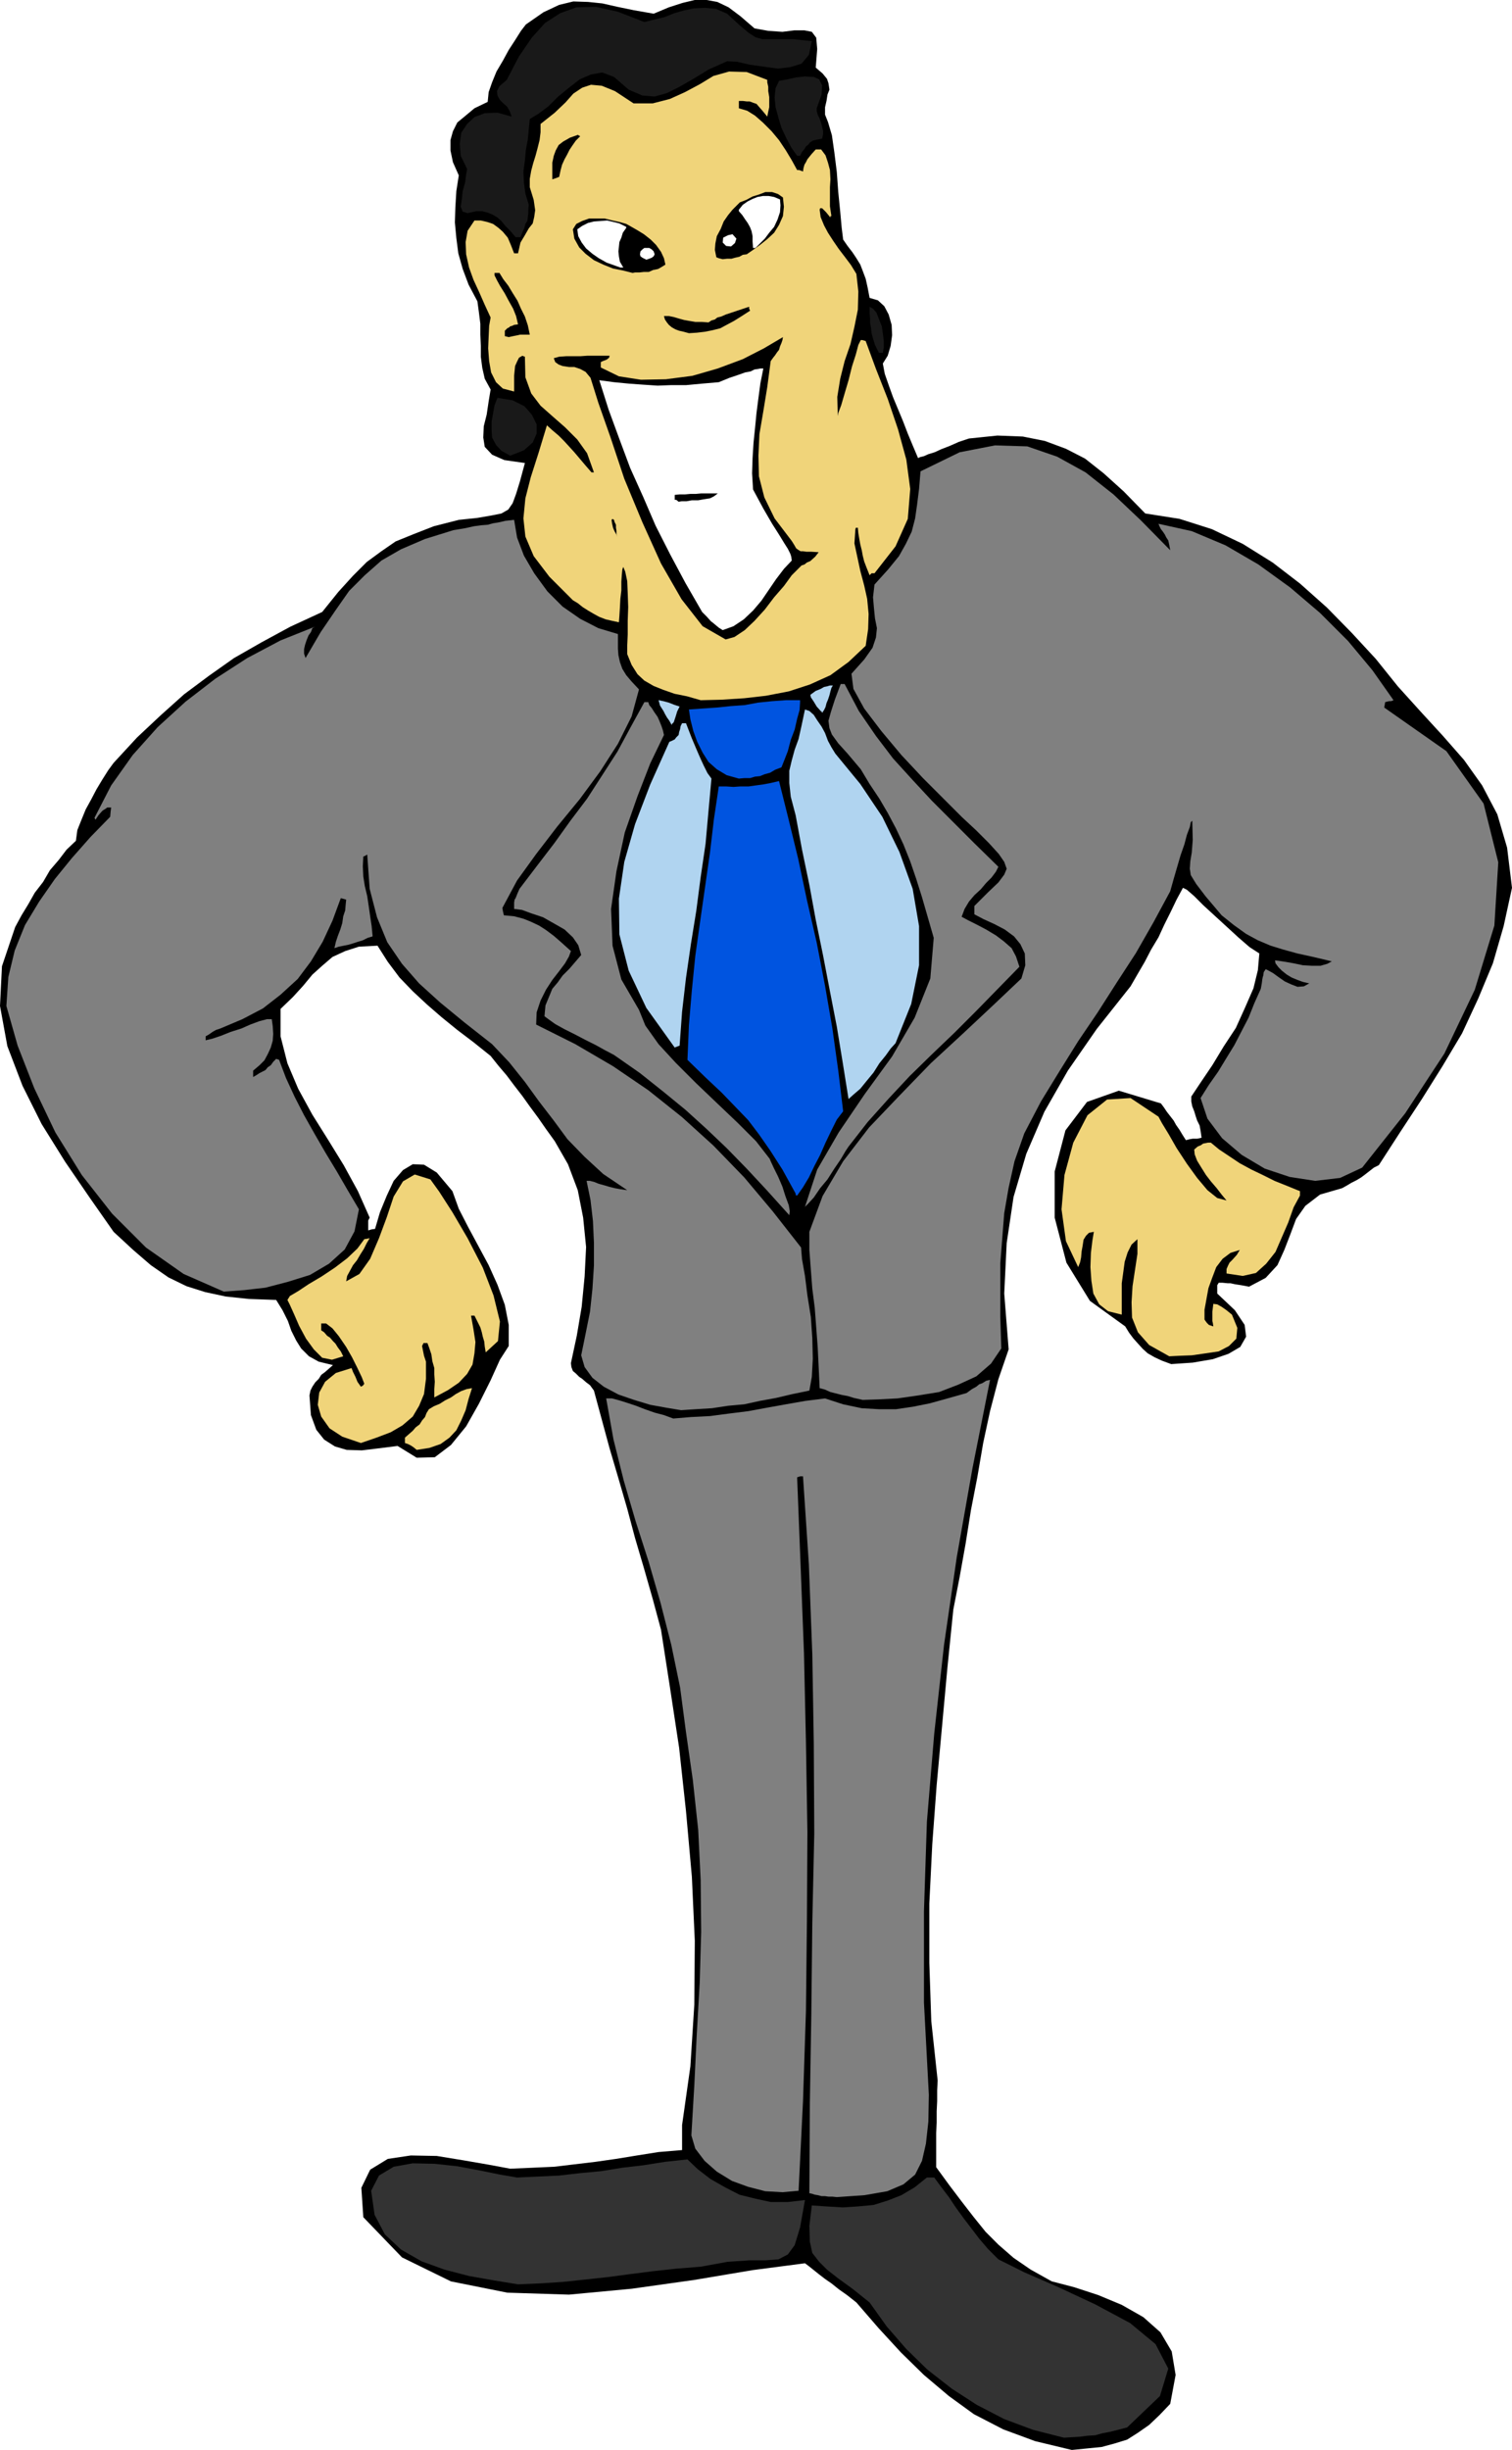
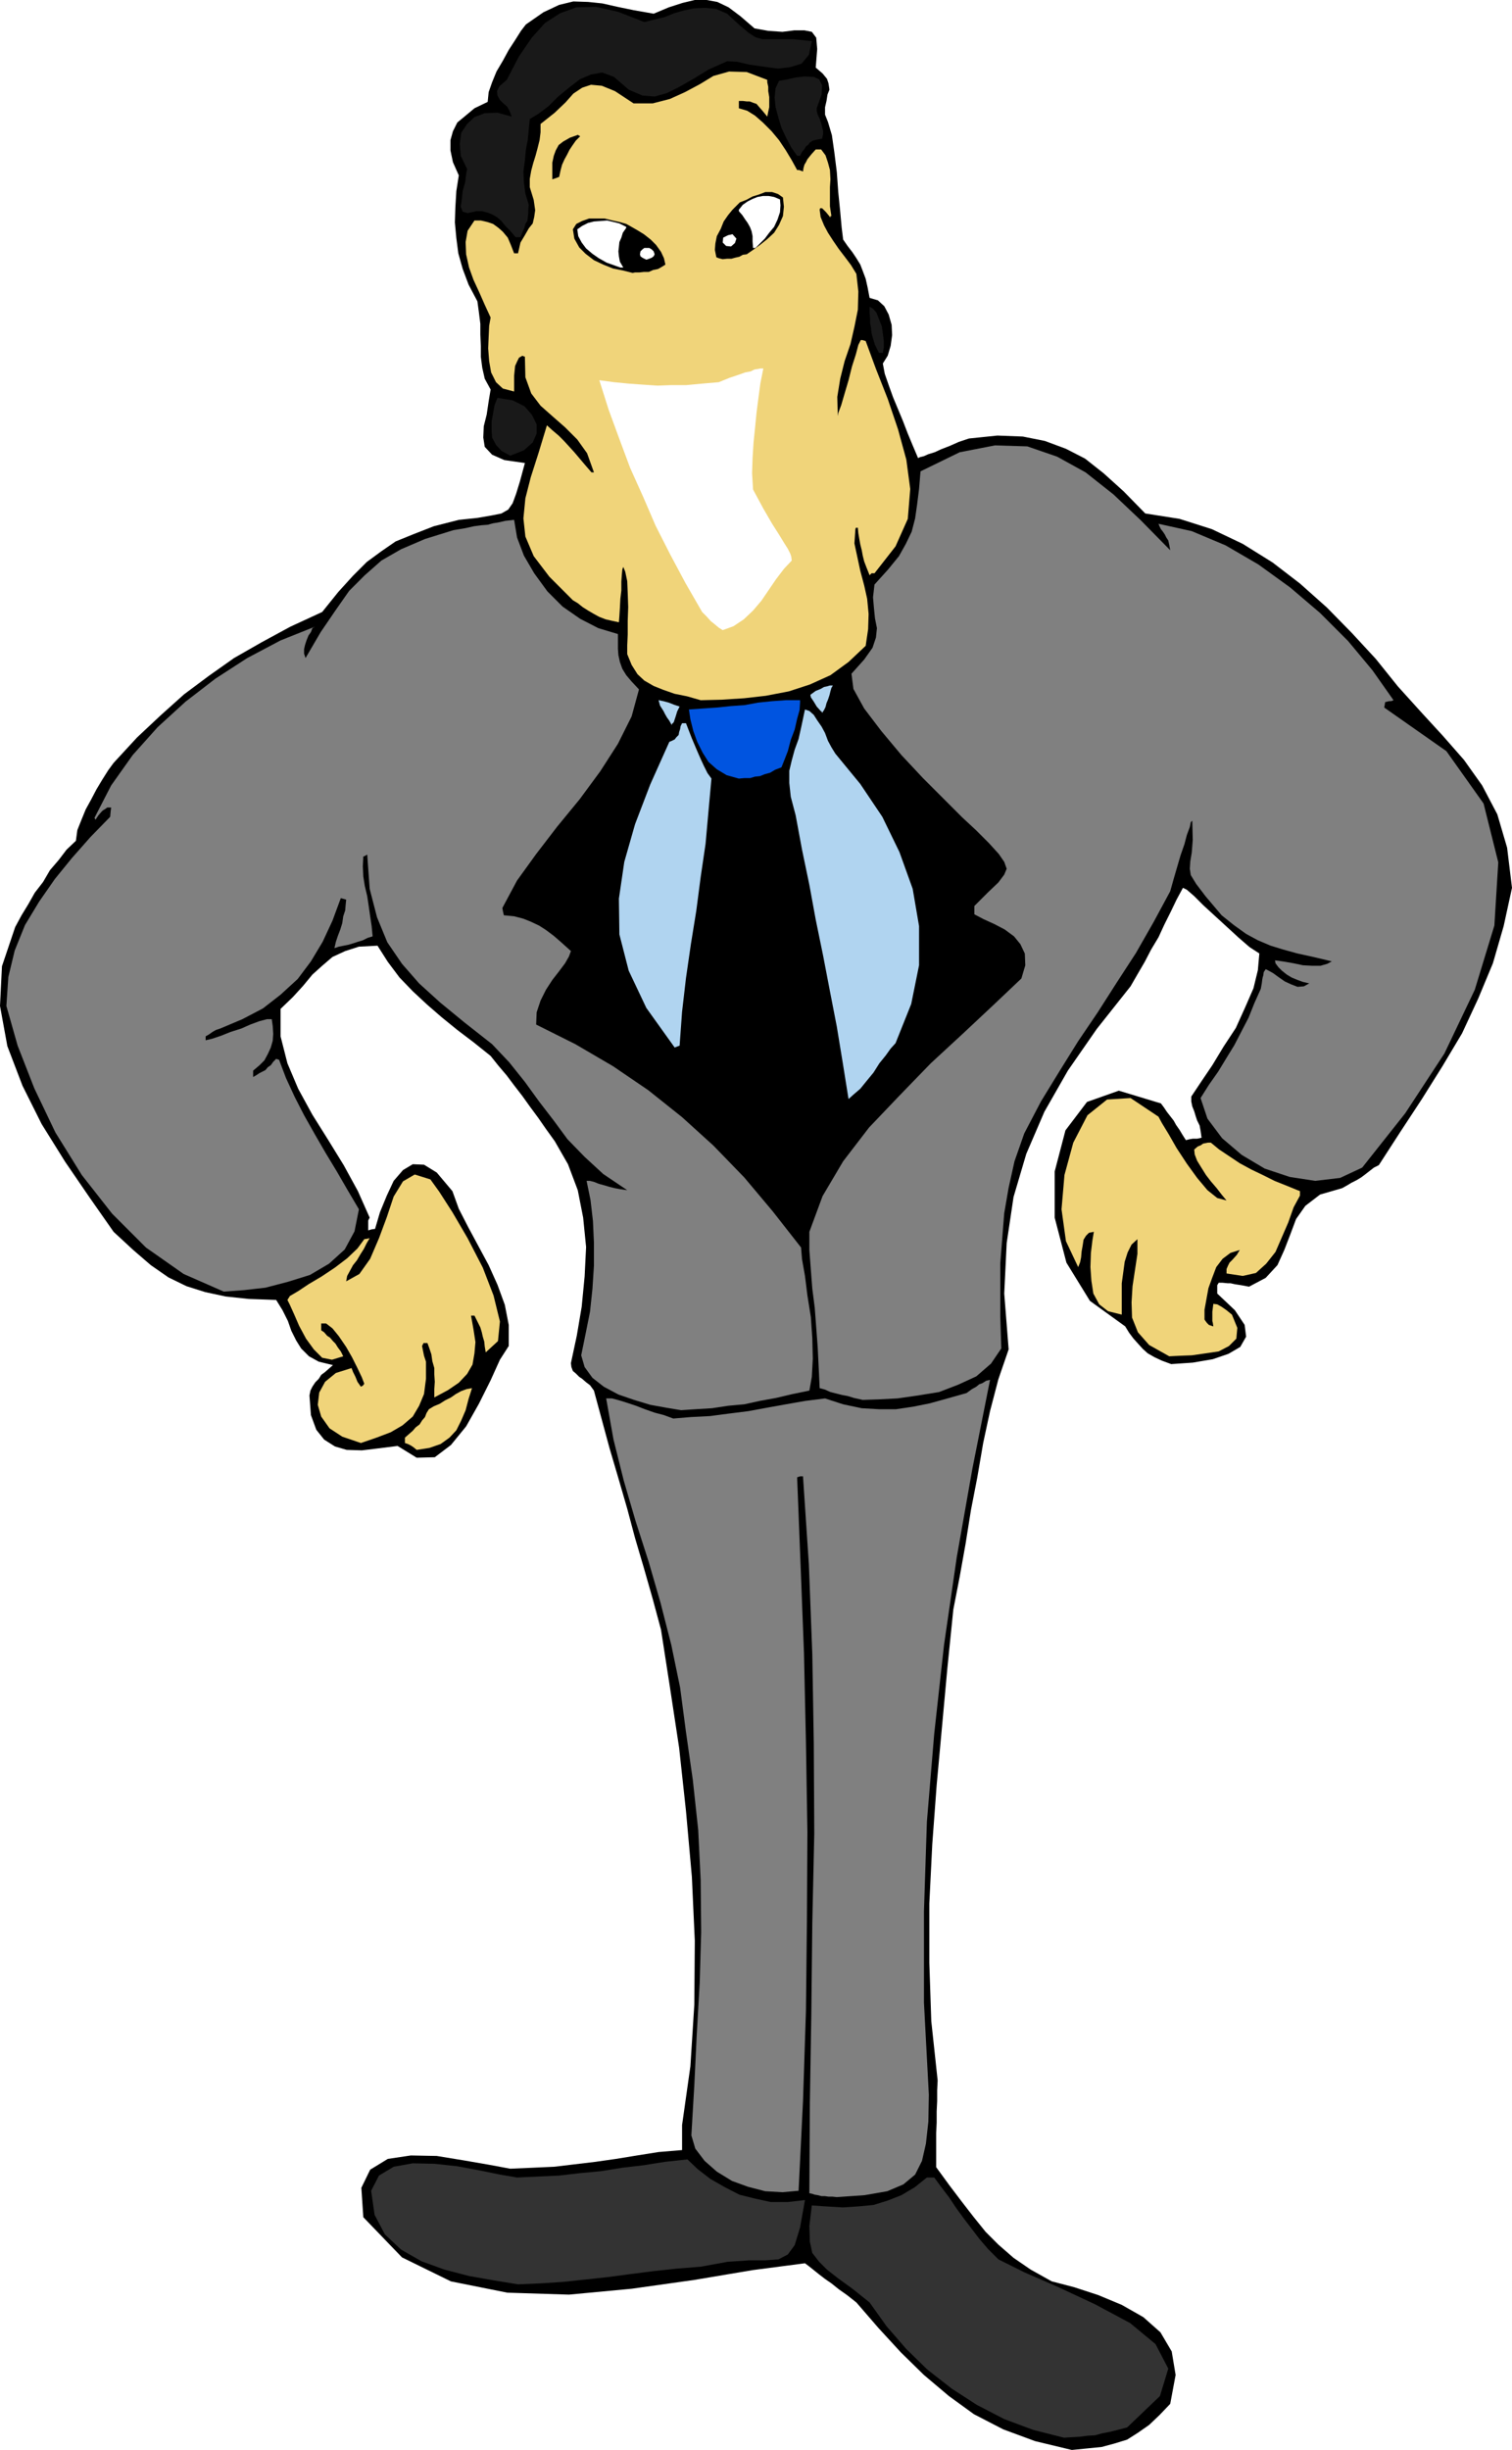
<svg xmlns="http://www.w3.org/2000/svg" height="480" viewBox="0 0 222.336 360" width="296.448">
  <path style="fill:#000" d="m344.078 600.945-5.4-1.296-4.68-1.728-4.32-2.232-3.672-2.664-3.672-3.096-3.384-3.312-3.312-3.6-3.24-3.744-1.368-1.08-1.224-.864-1.08-.864-.936-.648-.936-.72-.72-.576-.72-.576-.576-.432-7.704 1.008-8.568 1.44-9.216 1.296-9.216.864-9.072-.288-8.28-1.656-7.2-3.528-5.688-5.904-.288-4.32 1.296-2.664 2.592-1.584 3.384-.504 3.816.072 3.96.648 3.744.648 3.096.576 3.312-.144 3.168-.144 3.024-.36 3.024-.36 3.024-.432 3.096-.504 3.168-.504 3.456-.288v-3.672l1.224-8.64.576-9.072.072-9.36-.432-9.432-.864-9.648-1.008-9.288-1.368-9-1.296-8.352-1.224-4.536-1.296-4.536-1.296-4.392-1.152-4.32-1.296-4.464-1.296-4.392-1.152-4.248-1.152-4.248-.576-.792-.576-.432-.576-.504-.432-.288-.504-.504-.432-.36-.216-.576-.072-.576.864-4.032.72-4.248.432-4.464.216-4.32-.432-4.32-.792-4.032-1.44-3.816-1.944-3.384-1.296-1.8-1.152-1.656-1.224-1.656-1.08-1.512-1.224-1.584-1.08-1.44-1.224-1.44-1.152-1.44-2.52-2.016-2.376-1.8-2.304-1.872-2.16-1.872-2.088-1.944-1.944-2.016-1.728-2.304-1.512-2.376-2.736.144-2.016.648-1.872.864-1.512 1.296-1.44 1.296-1.368 1.656-1.512 1.656-1.8 1.728v4.032l1.008 3.96 1.584 3.744 2.088 3.816 2.304 3.672 2.304 3.744 2.088 3.816 1.728 3.888-.216.432v1.44l.504-.144.504-.072.72-2.448 1.008-2.448 1.008-2.16 1.368-1.584 1.44-.864 1.656.072 1.872 1.152 2.304 2.736.936 2.592 1.368 2.664 1.512 2.808 1.512 2.808 1.296 2.88 1.08 2.952.576 2.952v3.096l-1.296 2.016-1.368 3.024-1.728 3.456-1.872 3.312-2.232 2.736-2.376 1.8-2.664.072-2.808-1.728-2.88.36-2.376.288-2.232-.072-1.728-.504-1.584-1.008-1.152-1.44-.792-2.16-.216-2.88.144-.72.288-.576.432-.648.504-.504.36-.576.576-.432.576-.504.576-.504-2.088-.504-1.44-.792-1.152-1.152-.72-1.152-.72-1.44-.504-1.44-.792-1.584-.936-1.512-4.032-.144-3.384-.36-3.024-.648-2.736-.864-2.664-1.296-2.592-1.8-2.592-2.232-2.88-2.664-3.528-5.04-3.6-5.256-3.456-5.544-2.808-5.616-2.232-5.832-1.08-5.904.288-5.832 1.944-5.76.936-1.728 1.008-1.656.936-1.656 1.224-1.584 1.008-1.728 1.296-1.512 1.152-1.512 1.368-1.296.216-1.584.576-1.44.648-1.584.792-1.44.792-1.512.864-1.44.864-1.368.792-1.08 3.456-3.744 3.456-3.24 3.456-3.096 3.672-2.736 3.672-2.592 4.032-2.304 4.248-2.304 4.68-2.16 2.376-2.952 2.16-2.376 2.016-2.016 2.16-1.584 2.088-1.44 2.664-1.08 2.952-1.152 3.672-.936 2.736-.288 2.088-.36 1.44-.288 1.008-.576.648-.936.504-1.368.576-1.872.72-2.664-3.024-.432-1.8-.792-1.08-1.152-.216-1.368.072-1.656.432-1.728.288-1.944.288-1.728-.864-1.584-.36-1.584-.216-1.656v-1.584l-.072-1.656v-1.584l-.216-1.728-.216-1.584-1.296-2.448-.864-2.304-.648-2.304-.288-2.232-.216-2.304.072-2.232.144-2.376.36-2.304-.864-1.944-.36-1.728v-1.512l.36-1.296.648-1.296 1.224-1.008 1.296-1.08 1.944-.936.144-1.44.504-1.44.648-1.584.936-1.584.864-1.584.936-1.44.864-1.368.72-.936 2.592-1.8 2.304-1.08 2.088-.504 2.16.072 2.088.216 2.232.504 2.448.504 2.88.504 2.232-.936 2.016-.648 1.8-.432h1.728l1.584.288 1.656.792 1.728 1.296 2.088 1.8 2.016.36 2.088.144 1.728-.216h1.512l1.08.216.648.864.144 1.656-.216 2.736 1.008.864.648.792.216.648.144.936-.288.72-.144.936-.216.936v1.08l.432 1.08.576 1.944.36 2.52.36 2.88.216 2.952.288 2.88.216 2.376.216 1.728.648.936.72.936.576.864.576.936.36.936.432 1.152.288 1.296.288 1.512 1.224.36.936.864.648 1.224.432 1.512.072 1.512-.216 1.584-.432 1.44-.72 1.152.288 1.512.576 1.656.648 1.8.72 1.728.72 1.728.72 1.872.72 1.728.792 1.872.288-.144.576-.144.648-.288.936-.288.936-.432 1.296-.504 1.296-.576 1.512-.504 4.176-.432 3.744.144 3.24.648 3.096 1.152 2.808 1.44 2.736 2.16 2.952 2.664 3.168 3.24 5.04.792 4.752 1.512 4.536 2.16 4.392 2.736 4.032 3.096 3.96 3.528 3.672 3.744 3.528 3.816 3.24 4.032 3.384 3.744 3.24 3.528 3.096 3.528 2.664 3.744 2.232 4.248 1.44 4.896.72 5.904-1.224 5.616-1.584 5.472-2.16 5.184-2.376 5.112-2.88 4.824-3.024 4.824-3.168 4.824-3.168 4.896-.72.36-.648.504-.648.504-.576.432-.72.432-.72.36-.72.432-.648.36-3.24.936-2.16 1.656-1.368 1.944-.864 2.304-.864 2.232-1.008 2.232-1.728 1.872-2.448 1.296-1.152-.216-.936-.144-.648-.144h-.432l-.72-.072h-.576l-.216.36v1.224l2.592 2.448 1.44 2.16.216 1.728-.864 1.512-1.728 1.008-2.304.792-2.952.504-3.168.216-1.368-.504-1.08-.504-1.008-.576-.72-.648-.72-.792-.648-.72-.648-.864-.576-.936-5.184-3.744-3.456-5.616-1.728-6.624v-6.768l1.584-6.048 3.168-4.176 4.68-1.656 6.192 1.872.432.576.432.648.504.648.504.648.36.648.504.72.432.72.504.792.576-.144.432-.072h.648l.36-.072.288-.072-.144-1.008-.144-.792-.36-.72-.216-.648-.216-.72-.288-.72-.144-.72v-.72l1.44-2.16 1.656-2.448 1.656-2.736 1.8-2.736 1.368-3.024 1.224-2.808.648-2.664.216-2.448-1.44-.936-1.584-1.368-1.728-1.584-1.728-1.584-1.728-1.584-1.368-1.368-1.08-.936-.576-.288-.936 1.728-.864 1.8-.936 1.872-.864 1.872-1.08 1.8-.936 1.8-1.008 1.728-1.08 1.872-4.968 6.264-4.248 6.12-3.456 6.048-2.664 6.192-1.872 6.336-1.008 6.768-.36 7.416.648 8.208-1.512 4.392-1.224 4.68-1.008 4.68-.864 5.04-.936 4.824-.792 4.968-.864 4.824-.936 4.824-.864 8.496-.792 8.64-.792 8.64-.648 8.712-.432 8.712v8.712l.288 8.568.936 8.712-.072 1.44v1.584l-.072 1.512v1.656l-.072 1.584v4.968l1.944 2.664 1.8 2.376 1.728 2.232 1.8 2.232 1.872 1.872 2.232 1.944 2.52 1.728 3.096 1.728 3.312.864 3.528 1.152 3.456 1.44 3.168 1.8 2.52 2.232 1.656 2.808.576 3.456-.792 4.248-1.584 1.656-1.512 1.44-1.656 1.152-1.584 1.008-1.872.576-1.872.504-2.16.216z" transform="translate(-186.47 -240.945)" />
  <path style="fill:#333" d="m342.926 599.145-4.536-1.152-4.248-1.584-4.032-2.088-3.672-2.376-3.6-2.808-3.096-3.024-2.88-3.312-2.52-3.528-2.52-2.016-2.088-1.512-1.656-1.296-1.152-1.152-1.008-1.296-.36-1.656-.072-2.304.36-3.024 2.16.144 2.376.144 2.232-.144 2.304-.216 2.088-.648 2.016-.792 1.944-1.152 1.8-1.44h1.08l1.008 1.368 1.152 1.512 1.008 1.512 1.152 1.584 1.152 1.512 1.152 1.512 1.296 1.512 1.512 1.512 3.744 1.872 5.112 2.232 5.4 2.52 5.112 2.736 3.744 3.096 1.872 3.6-1.224 4.032-4.824 4.608-1.368.36-1.152.288-1.152.216-1.008.288-1.152.072-1.08.144-1.224.072zm-80.28-22.536-3.528-.576-3.672-.648-3.6-.936-3.384-1.224-3.024-1.728-2.376-2.232-1.512-2.88-.504-3.528 1.152-2.232 2.16-1.296 2.808-.504 3.24.072 3.312.36 3.456.648 2.808.576 2.52.432 3.096-.144 3.096-.144 3.096-.36 3.096-.288 3.096-.504 3.096-.36 3.168-.504 3.312-.36 1.512 1.44 1.872 1.44 2.016 1.152 2.232 1.152 2.304.576 2.304.504h2.52l2.52-.288-.72 4.032-.792 2.592-1.008 1.368-1.368.72-1.944.144h-2.376l-3.168.216-3.96.72-3.6.288-3.312.36-3.384.432-3.24.432-3.312.36-3.384.36-3.312.216z" transform="translate(-186.47 -240.945)" />
  <path style="fill:gray" d="m309.518 563.793-.648-.072h-.576l-.504-.072h-.504l-.576-.144-.432-.072-.432-.144-.36-.072.072-13.248.216-13.176.144-13.32.288-13.104-.072-13.248-.216-13.104-.504-13.176-.864-12.96h-.432l-.432.144.504 12.816.504 13.032.288 13.104.216 13.176-.072 13.104-.144 13.176-.432 13.248-.648 13.176-2.376.216-2.52-.144-2.52-.648-2.376-.864-2.232-1.368-1.8-1.584-1.368-1.8-.576-1.944.432-7.344.36-7.488.432-7.56.216-7.488-.072-7.632-.36-7.344-.792-7.344-1.008-7.056-.864-6.552-1.296-6.264-1.584-6.192-1.728-5.976-1.944-6.048-1.728-5.904-1.512-6.048-1.08-6.048h.864l1.08.288 1.152.36 1.296.432 1.296.504 1.44.504 1.368.36 1.368.504 2.592-.216 2.808-.144 2.736-.36 2.88-.36 2.736-.504 2.808-.504 2.88-.504 2.88-.36 2.664.864 2.736.576 2.52.144h2.52l2.448-.36 2.52-.504 2.592-.72 2.808-.792.792-.576.648-.36.432-.36.432-.144.576-.36.576-.144-2.592 13.032-2.304 13.032-1.872 12.888-1.44 13.032-1.08 12.96-.432 13.176v13.392l.72 13.536-.072 3.96-.36 3.24-.576 2.52-1.008 2.016-1.728 1.44-2.376 1.008-3.312.576z" transform="translate(-186.47 -240.945)" />
  <path style="fill:#f0d47a" d="m247.742 453.993-.432-.36-.432-.288-.432-.216-.432-.144v-.792l.576-.504.576-.504.432-.504.576-.432.36-.576.432-.504.216-.576.36-.576.72-.432.864-.36.792-.504.864-.432.72-.504.792-.432.792-.288.792-.144-.504 1.584-.432 1.656-.648 1.512-.72 1.44-1.008 1.08-1.296.936-1.656.576zm-8.208-1.008-2.736-.936-1.872-1.224-1.224-1.728-.504-1.728.216-1.8.864-1.584 1.584-1.296 2.304-.72.216.576.36.72.288.72.504.72.288-.144.216-.288-.36-.936-.648-1.368-.792-1.584-.864-1.512-1.08-1.584-.936-1.152-.936-.72h-.72v1.008l.432.288.432.504.432.288.432.504.36.36.36.576.432.576.36.72-1.656.504-1.44-.288-1.224-1.224-1.152-1.584-1.008-1.872-.72-1.656-.648-1.44-.36-.72.36-.576 1.224-.72 1.512-1.008 1.944-1.152 1.944-1.296 1.8-1.368 1.512-1.44 1.008-1.368.432-.072.36-.072-.432.72-.432.864-.504.792-.504.864-.576.72-.432.792-.432.792-.144.792 1.944-1.08 1.584-2.232 1.296-3.024 1.152-3.096 1.008-3.024 1.368-2.232 1.728-1.008 2.304.72 1.296 1.8 1.944 3.024 2.232 3.816 2.232 4.32 1.584 4.104.936 3.816-.288 2.88-1.8 1.656-.144-.864-.072-.72-.216-.72-.144-.648-.216-.72-.288-.576-.288-.576-.288-.576h-.504l.36 2.016.288 1.872-.144 1.656-.288 1.656-.792 1.368-1.224 1.296-1.584 1.08-2.016 1.08v-1.224l.072-1.08-.072-1.08v-.936l-.288-1.008-.144-1.008-.288-.864-.288-.792h-.576l-.216.432.144.72.144.72.288.864v2.52l-.288 2.232-.72 1.728-.936 1.584-1.512 1.296-1.728 1.008-2.088.792z" transform="translate(-186.47 -240.945)" />
  <path style="fill:gray" d="m286.622 448.16-2.16-.36-2.376-.431-2.376-.72-2.304-.792-2.16-1.152-1.656-1.296-1.152-1.584-.504-1.728.648-3.168.648-3.24.36-3.384.216-3.384v-3.384l-.144-3.168-.36-3.096-.576-2.808h.504l.576.144.72.288.792.216.72.216.864.216.792.144 1.008.144-3.528-2.376-2.736-2.52-2.52-2.592-2.016-2.736-2.16-2.808-2.088-2.88-2.304-2.88-2.52-2.664-4.032-3.168-3.6-2.952-3.096-2.808-2.52-2.88-2.16-3.168-1.512-3.672-1.08-4.176-.36-5.04-.36.216-.216.072-.072 1.44.072 1.512.216 1.368.36 1.512.216 1.44.216 1.512.216 1.44.144 1.512-.72.216-.72.36-.72.216-.648.216-.72.216-.72.144-.72.144-.648.216.216-.936.288-.864.36-.936.288-.936.144-1.008.288-.864.072-.864.072-.72-.504-.144-.288-.072-1.224 3.312-1.44 3.096-1.728 2.88-1.944 2.592-2.52 2.304-2.592 2.016-3.024 1.584-3.24 1.368-.648.216-.504.288-.504.36-.504.288v.576l.936-.216 1.296-.432 1.44-.576 1.584-.504 1.296-.576 1.368-.504 1.08-.288h.72l.144 1.008.072 1.152-.072 1.008-.288 1.008-.432.936-.504.936-.72.72-.936.792v.935l.504-.288.432-.288.432-.216.432-.216.36-.432.432-.288.36-.504.432-.432.216.072.216.072 1.008 2.664 1.296 2.808 1.368 2.664 1.584 2.808 1.584 2.736 1.656 2.736 1.584 2.736 1.656 2.808-.648 3.24-1.44 2.664-2.304 2.088-2.808 1.656-3.24 1.008-3.312.864-3.168.36-2.952.216-5.904-2.592-5.544-3.888-4.968-4.968-4.464-5.688-3.888-6.264-3.096-6.48-2.448-6.264-1.656-5.832.288-4.248.936-3.888 1.512-3.744 2.088-3.456 2.304-3.312 2.52-3.096 2.736-3.096 2.88-2.952.072-.792.072-.576h-.576l-.288.216-.36.216-.216.216-.432.504-.432.648-.144-.288 2.448-4.752 3.168-4.464 3.672-4.104 4.104-3.744 4.392-3.384 4.68-3.024 4.896-2.592 5.04-2.016-.36.216-.216.576-.36.504-.288.72-.216.648-.144.648v.648l.216.648 2.232-3.816 2.16-3.168 2.016-2.88 2.304-2.304 2.448-2.16 2.88-1.656 3.528-1.512 4.176-1.296 1.728-.288 1.296-.288 1.08-.144.936-.072.792-.216.864-.144.936-.216 1.296-.144.432 2.592 1.008 2.664 1.512 2.592 1.944 2.664 2.232 2.232 2.592 1.8 2.664 1.368 2.88.864v2.16l.072.936.216 1.008.36 1.008.576.936.792.936 1.08 1.152-1.08 3.96-2.016 4.032-2.592 4.032-3.024 4.104-3.312 4.032-3.096 4.032-2.808 3.888-2.16 4.032.072.432.144.648 1.512.144 1.368.36 1.08.432 1.224.576 1.008.648 1.152.864 1.08.936 1.44 1.296-.288.792-.576 1.008-.864 1.152-1.008 1.296-.936 1.44-.792 1.584-.576 1.728-.072 1.8 5.76 2.88 5.544 3.24 5.184 3.528 4.968 3.96 4.608 4.176 4.536 4.68 4.176 4.968 4.176 5.328.144 1.728.432 2.448.36 2.88.504 3.168.216 3.096.072 3.024-.144 2.664-.36 2.016-2.448.504-2.448.576-2.376.432-2.304.504-2.376.216-2.376.36-2.376.144zm26.712-1.511-1.296-.288-.936-.288-.792-.144-.576-.144-.576-.144-.576-.144-.792-.36-.792-.216-.144-3.096-.144-2.952-.216-2.88-.216-2.88-.36-2.808-.216-2.808-.216-2.88v-2.664l1.944-5.256 3.024-5.112 3.816-4.968 4.464-4.68 4.608-4.752 4.68-4.32 4.536-4.248 4.104-3.888.576-1.944-.072-1.728-.648-1.368-.936-1.152-1.368-1.008-1.512-.792-1.584-.72-1.368-.72v-1.224l2.016-2.016 1.512-1.44.864-1.152.36-.864-.36-1.008-.792-1.152-1.44-1.584-1.944-1.944-2.016-1.872-2.592-2.592-3.168-3.168-3.168-3.384-2.952-3.528-2.52-3.312-1.584-2.88-.288-2.232 1.872-2.088 1.224-1.728.504-1.512.144-1.368-.288-1.44-.144-1.44-.144-1.656.216-1.872 2.016-2.232 1.584-1.944 1.008-1.8.864-1.8.504-1.944.288-2.016.288-2.304.216-2.592 5.76-2.808 5.184-1.008 4.752.144 4.392 1.512 4.176 2.304 4.104 3.24 4.032 3.816 4.32 4.392-.144-.792-.144-.648-.288-.432-.216-.432-.288-.432-.288-.36-.216-.432-.144-.36 4.896 1.08 4.968 2.088 4.824 2.808 4.68 3.384 4.392 3.744 4.104 4.104 3.6 4.32 3.096 4.392-.144.072-.216.072h-.288l-.576.144-.072.432-.072.36 9.144 6.408 5.472 7.704 2.16 8.64-.576 9.288-2.88 9.432-4.464 9.36-5.76 8.784-6.336 7.992-3.24 1.512-3.672.432-3.744-.576-3.672-1.224-3.384-2.016-2.88-2.448-2.16-2.88-1.008-3.024 1.224-1.944 1.368-1.944 1.224-2.016 1.152-1.872 1.08-2.088 1.008-1.944.864-2.16.936-2.088.144-.792.072-.576.072-.36.072-.216.072-.504.288-.432.432.216.648.36.792.576.936.648.936.432.936.36.936-.072.792-.432-.936-.216-.792-.288-.864-.36-.72-.432-.72-.576-.504-.504-.432-.576-.072-.432.576.072.936.144 1.224.216 1.368.288 1.296.072h1.296l1.008-.288.648-.36-2.736-.648-2.304-.504-2.088-.576-1.872-.576-1.872-.792-1.728-.936-1.8-1.296-1.8-1.44-2.376-2.808-1.368-1.8-.792-1.296-.144-.936.072-1.08.216-1.296.144-1.872-.072-2.808-.216.216-.144.72-.432 1.152-.36 1.368-.576 1.656-.504 1.728-.504 1.728-.504 1.8-2.448 4.536-2.592 4.536-2.808 4.32-2.808 4.392-2.88 4.248-2.736 4.392-2.736 4.464-2.448 4.68-1.44 4.104-.864 3.888-.648 3.744-.288 3.672-.288 3.672v7.92l.144 4.608-1.512 2.232-2.16 1.872-2.664 1.224-2.808 1.08-3.096.504-3.024.432-2.808.144z" transform="translate(-186.47 -240.945)" />
  <path style="fill:#f0d47a" d="m358.406 440.24-2.952-1.655-1.656-1.872-.864-2.16-.072-2.232.144-2.376.36-2.376.36-2.376v-2.16l-.864.792-.576 1.152-.432 1.368-.216 1.584-.216 1.584v4.607l-2.016-.504-1.296-1.008-.864-1.584-.288-1.872-.144-2.016.072-2.088.216-1.8.216-1.296-.72.144-.432.432-.36.576-.144.936-.144.792-.072.864-.144.72-.288.72-1.8-3.816-.648-4.68.432-5.04 1.296-4.752 2.088-4.032 2.88-2.304 3.456-.216 4.104 2.736.504.936 1.008 1.656 1.152 2.016 1.512 2.304 1.512 2.088 1.512 1.8 1.44 1.152 1.368.36-.72-.864-.72-.936-.864-1.008-.72-.936-.72-1.152-.576-.936-.36-.936-.072-.72.504-.432.504-.216.288-.216.36-.072.36-.072h.432l1.224 1.008 1.512 1.008 1.512 1.008 1.728.936 1.656.792 1.728.864 1.8.72 1.944.792v.649l-.936 1.728-.792 2.232-.936 2.16-.936 2.16-1.368 1.728L371.15 428l-1.944.432-2.376-.36v-.648l.216-.504.216-.432.432-.432.648-.72.432-.72-1.368.432-1.152.864-.936 1.224-.576 1.512-.576 1.584-.288 1.584-.288 1.584v1.44l.144.216.216.288.288.288.648.216-.072-.504-.072-.288v-1.367l.072-.576.072-.576.576.072.648.36.72.504.792.648.792 1.944-.144 1.584-1.08 1.08-1.512.792-1.944.288-2.016.288-1.872.072z" transform="translate(-186.47 -240.945)" />
-   <path style="fill:gray" d="m302.534 419.505-3.312-3.672-2.952-3.168-2.952-3.024-2.952-2.808-3.096-2.808-3.168-2.592-3.528-2.808-3.816-2.664-1.368-.72-1.296-.72-1.584-.792-1.512-.792-1.584-.792-1.296-.72-1.008-.72-.576-.432.144-1.584.504-1.224.504-1.224.792-.936.72-1.008 1.008-1.008.864-1.008.864-1.008-.432-1.44-.792-1.152-1.224-1.152-1.512-.864-1.656-.936-1.728-.576-1.368-.504-1.152-.144v-.936l.072-.432.144-.216.288-.72.288-.648 2.52-3.312 2.592-3.384 2.376-3.312 2.448-3.24 2.232-3.456 2.232-3.456 1.944-3.6 2.016-3.672h.576l.144.432.36.432.36.576.504.72.288.648.288.72.216.648.144.648-2.016 4.176-1.872 4.824-1.872 5.328-1.224 5.688-.792 5.544.216 5.4 1.296 4.968 2.592 4.464.936 2.304 1.944 2.736 2.52 2.736 3.024 3.024 3.096 2.952 3.024 2.88 2.664 2.664 2.016 2.592.144.36.504 1.08.576 1.152.648 1.512.432 1.368.504 1.368.144.864zm2.304-1.225 1.8-5.471 3.168-5.472 3.816-5.616 4.032-5.544 3.312-5.688 2.304-5.76.504-5.976-1.728-5.976-.864-2.736-.864-2.52-1.008-2.52-1.08-2.304-1.224-2.304-1.224-2.088-1.44-2.16-1.296-2.16-1.944-2.304-1.368-1.512-.936-1.296-.36-.936-.144-1.08.36-1.296.576-1.8.864-2.304h.576l2.088 3.96 2.52 3.672 2.52 3.312 2.88 3.168 2.808 3.024 3.096 3.096 3.168 3.168 3.528 3.456-.36.72-.648.864-.792.792-.792.936-.936.864-.792.936-.648 1.08-.432 1.152.936.504 1.296.648 1.368.72 1.44.864 1.152.864 1.152 1.008.648 1.224.504 1.512-3.168 3.24-3.168 3.24-3.24 3.24-3.312 3.168-3.24 3.168-3.096 3.312-3.096 3.456-2.808 3.6-.432.648-.72 1.224-.936 1.368-1.008 1.584-1.08 1.296-.936 1.368-.792.864z" transform="translate(-186.47 -240.945)" />
-   <path style="fill:#0054e0" d="m303.47 416.337-1.944-3.528-1.8-2.808-1.656-2.376-1.584-2.088-1.944-2.016-1.944-2.016-2.376-2.232-2.664-2.592.216-5.112.432-5.112.504-5.04.72-5.112.72-5.04.72-5.04.576-4.896.72-4.824h1.08l1.08.072 1.008-.072h1.224l1.008-.144 1.08-.144 1.152-.216 1.224-.288 1.368 5.472 1.44 5.904 1.296 6.12 1.44 6.264 1.224 6.336 1.08 6.264.864 6.192.72 5.976-.936 1.224-.792 1.584-.864 1.8-.792 1.8-.864 1.656-.792 1.656-.864 1.44-.864 1.224-.216-.072z" transform="translate(-186.47 -240.945)" />
  <path style="fill:#b0d4f0" d="m311.246 402.44-.864-5.4-.864-5.255-1.008-5.184-1.008-5.256-1.08-5.256-.936-5.112-1.08-5.184-.936-5.04-.72-2.736-.216-2.016v-1.8l.36-1.512.432-1.584.576-1.584.432-1.944.504-2.376.648.216.648.576.504.792.648.936.504.936.432 1.152.504.936.576.936 3.672 4.464 3.24 4.824 2.52 5.184 1.944 5.4.936 5.472v5.76l-1.152 5.688-2.304 5.76-.72.792-.72 1.008-.936 1.152-.864 1.368-1.008 1.224-.936 1.152-1.008.864zm-25.56-7.56-4.176-5.831-2.592-5.472-1.368-5.328-.072-5.256.792-5.4 1.584-5.544 2.232-5.832 2.808-6.264.36-.144.432-.216.216-.288.36-.36.072-.432.144-.432.072-.432.216-.432h.576l.864 2.232.792 1.872.504 1.152.432.936.288.576.288.576.216.288.36.504-.432 4.752-.432 4.824-.72 4.896-.648 4.968-.792 4.896-.72 4.968-.576 4.968-.36 4.968-.576.216z" transform="translate(-186.47 -240.945)" />
  <path style="fill:#0054e0" d="m295.118 355.353-1.8-.504-1.44-.864-1.224-1.08-.864-1.368-.792-1.584-.576-1.584-.432-1.728-.216-1.44 2.016-.144 2.088-.144 2.088-.216 2.016-.144 1.944-.36 2.088-.216 2.016-.144h2.088v.36l-.072 1.08-.36 1.296-.36 1.584-.576 1.512-.432 1.656-.504 1.296-.432 1.08-.936.36-.72.432-.792.216-.72.288-.72.072-.72.216h-.864z" transform="translate(-186.47 -240.945)" />
  <path style="fill:#b0d4f0" d="m285.254 347.505-.36-.648-.36-.504-.288-.504-.216-.432-.504-.792-.216-.792.72.144.792.216.72.288.864.288-.36.72-.216.72-.144.432-.144.432-.288.288zm21.96-2.016-.648-.72-.432-.72-.432-.648-.072-.36.792-.576.72-.288.504-.288.36-.072.504-.144h.432l-.216.36-.144.504-.144.576-.216.648-.216.504-.144.576-.216.432-.288.432-.072-.216z" transform="translate(-186.47 -240.945)" />
  <path style="fill:#f0d47a" d="m289.502 343.833-2.016-.576-1.8-.36-1.656-.576-1.44-.576-1.368-.792-1.008-.936-.864-1.368-.648-1.584v-1.296l.072-1.584v-2.016l.072-2.016-.072-2.088-.072-1.728-.288-1.368-.288-.72-.144.36-.072.792-.072 1.008v1.296l-.144 1.224-.072 1.368-.072 1.152-.072.936-1.008-.216-.936-.216-.936-.36-.792-.432-.864-.504-.792-.504-.72-.576-.72-.432-3.456-3.456-2.304-3.024-1.224-2.88-.288-2.664.288-2.952.792-3.096 1.152-3.6 1.224-4.032.792.72.936.792.792.792.792.864.72.792.792.936.792.936.936 1.08h.36l-1.008-2.808-1.44-2.016-1.8-1.8-1.728-1.512-1.872-1.656-1.368-1.8-.864-2.376-.072-3.024-.216-.072-.144-.072-.504.288-.288.576-.288.648-.072.72-.072.72v2.304l-1.656-.432-1.008-.936-.72-1.44-.288-1.656-.144-1.872.072-1.728.072-1.584.216-1.224-.864-1.872-.792-1.8-.864-1.872-.648-1.8-.432-1.944-.072-1.8.288-1.656 1.008-1.512h.936l.936.216.864.288.792.576.648.576.72.864.432 1.008.504 1.296h.576l.36-1.584.648-1.08.576-1.008.576-.72.216-.936.144-1.008-.216-1.512-.576-1.872v-1.224l.216-1.224.288-1.08.36-1.152.288-1.08.288-1.152.144-1.152v-1.224l2.088-1.656 1.584-1.512 1.152-1.296 1.296-.864 1.296-.432 1.584.144 1.944.792 2.736 1.8h2.808l2.52-.648 2.232-1.008 2.16-1.152 2.016-1.224 2.304-.648 2.592.072 3.024 1.152v.36l.144.648v.648l.144.864v1.512l-.144.648-.144.72-.648-.792-.504-.576-.432-.504-.432-.144-.576-.216h-.432l-.576-.072h-.576v1.08l1.224.36 1.152.72 1.152 1.008 1.296 1.296 1.08 1.296 1.008 1.512.864 1.44.792 1.44h.288l.576.216.072-.504.144-.504.216-.36.216-.432.576-.72.648-.72h.792l.648.864.36 1.08.288 1.08.072 1.368-.072 1.152v2.808l.216 1.44h-.144v.216l-.648-.792-.576-.576h-.288l-.072.216.144 1.08.504 1.224.576 1.08.792 1.224.792 1.152.936 1.224.864 1.152.792 1.296.288 2.592-.072 2.664-.504 2.52-.576 2.52-.864 2.52-.648 2.592-.432 2.664.072 2.808.072-.432.432-1.152.504-1.728.576-1.944.504-2.016.576-1.8.36-1.368.36-.72h.216l.504.144 1.512 4.104 1.728 4.392 1.512 4.464 1.224 4.464.576 4.32-.36 4.392-1.8 4.032-3.096 3.96h-.432l-.288.288-.432-1.08-.36-.936-.216-.864-.144-.792-.216-.864-.144-.792-.144-.864-.072-.792h-.288l-.072.216-.144 2.088.432 2.016.432 2.016.576 2.16.432 1.944.216 2.232-.072 2.232-.36 2.448-2.52 2.376-2.664 1.944-3.024 1.368-3.096 1.008-3.384.648-3.168.36-3.312.216z" transform="translate(-186.47 -240.945)" />
-   <path style="fill:#000" d="m293.174 334.905-3.384-1.944-3.096-3.96-3.024-5.256-2.736-6.048-2.664-6.408-2.016-6.048-1.8-5.112-1.152-3.672-.72-.864-.792-.432-.864-.288h-.792l-.936-.144-.576-.216-.504-.36-.216-.576.792-.216 1.008-.072h2.088l1.008-.072h3.312l-.072.288-.36.288-.576.216-.288.144v.792l2.664 1.296 3.24.504 3.672-.072 3.888-.504 3.744-1.08 3.672-1.368 3.096-1.584 2.808-1.656-.072.432-.144.432-.216.504-.144.504-.288.36-.288.432-.288.36-.36.504-.504 3.816-.576 3.528-.576 3.384-.144 3.168.072 3.024.792 3.096 1.512 3.096 2.52 3.312.36.576.288.504.288.216.36.216h.36l.504.072h.72l1.08.072-.504.648-.72.648-.504.216-.36.288-.432.144-.216.216-1.224 1.224-1.152 1.584-1.44 1.656-1.368 1.8-1.512 1.656-1.44 1.368-1.512 1.008z" transform="translate(-186.47 -240.945)" />
  <path style="fill:#fff" d="m292.742 333.537-.576-.36-.432-.36-.432-.36-.288-.216-.648-.72-.648-.648-2.448-4.248-2.232-4.176-2.16-4.248-1.8-4.176-1.944-4.32-1.584-4.248-1.584-4.32-1.368-4.32 2.16.288 2.232.216 2.016.144 2.16.144 1.944-.072h2.232l2.304-.216 2.52-.216 1.584-.648 1.296-.432 1.008-.36.792-.144.576-.288.504-.072.36-.072h.432l-.432 2.16-.288 2.16-.288 2.232-.216 2.232-.216 2.088-.144 2.304-.072 2.232.144 2.376 1.512 2.808 1.296 2.232 1.008 1.584.792 1.296.504.792.36.72.144.432.072.576-1.152 1.224-1.152 1.512-1.08 1.584-1.08 1.584-1.224 1.44-1.368 1.296-1.512 1.008z" transform="translate(-186.47 -240.945)" />
-   <path style="fill:#000" d="m277.19 319.64-.36-.647-.216-.504-.144-.648-.072-.504.144-.144.216.144.072.288.216.432v.432l.072.432v.432l.072.432zm9.072-4.967-.36-.288h-.216v-.72l.72-.072h.792l.792-.072h.792l.792-.072h2.448l-.576.432-.576.288-.936.144-.792.144h-.936l-.792.144h-.72z" transform="translate(-186.47 -240.945)" />
-   <path style="fill:#191919" d="m261.494 307.905-1.296-.72-.792-.864-.576-1.08-.072-1.08v-1.296l.216-1.152.216-1.224.432-1.08 2.232.36 1.728.864 1.08 1.224.72 1.44v1.368l-.576 1.296-1.296 1.152zm54.216-15.12-.576-1.152-.288-.936-.216-.792-.072-.72-.144-.792v-.648l-.072-.864v-.864l.504.288.504.576.36.936.432 1.08.144 1.008.144 1.152v.936l-.144.792h-.36z" transform="translate(-186.47 -240.945)" />
-   <path style="fill:#000" d="m261.278 290.48-.288-.071-.288-.072v-.792l.36-.36.288-.144.144-.144.288-.072.288-.144.576-.072-.288-1.224-.432-1.08-.648-1.152-.576-1.08-.72-1.152-.432-.792-.36-.72v-.36h.72l.576.936.72.936.648 1.08.72 1.152.504 1.152.576 1.152.432 1.296.288 1.368h-1.44l-.288.072-.72.144zm26.496-.575-.792-.216-.648-.144-.576-.216-.504-.288-.432-.36-.288-.36-.288-.432-.144-.504h.72l.72.144.72.216.792.216.792.144.864.144h.936l1.008.072.432-.288.504-.144.36-.288.576-.144.648-.288.864-.288 1.08-.36 1.512-.504v.288l.144.288-1.224.792-1.152.72-1.08.576-.936.504-1.152.288-1.08.216-1.224.144z" transform="translate(-186.47 -240.945)" />
+   <path style="fill:#191919" d="m261.494 307.905-1.296-.72-.792-.864-.576-1.08-.072-1.08v-1.296l.216-1.152.216-1.224.432-1.08 2.232.36 1.728.864 1.08 1.224.72 1.44v1.368l-.576 1.296-1.296 1.152zm54.216-15.12-.576-1.152-.288-.936-.216-.792-.072-.72-.144-.792v-.648l-.072-.864v-.864l.504.288.504.576.36.936.432 1.08.144 1.008.144 1.152v.936l-.144.792h-.36" transform="translate(-186.47 -240.945)" />
  <path style="fill:#191919" d="m262.286 275.793-.792-.936-.72-.72-.576-.72-.576-.504-.72-.432-.72-.288-.792-.216h-.864l-1.296.288-.72-.216-.288-.72.144-1.008.144-1.296.36-1.296.144-1.152.144-.792-.936-1.944-.144-1.728.216-1.656.864-1.296 1.08-1.008 1.512-.576 1.872-.072 2.088.576-.288-.792-.36-.648-.648-.576-.432-.432-.36-.648-.072-.648.36-.72 1.08-.936 1.8-3.456 1.872-2.736 1.944-2.16 2.232-1.44 2.376-.864 2.88-.072 3.24.72 3.888 1.512 1.44-.36 1.512-.36 1.44-.576 1.512-.432 1.44-.288 1.584-.072 1.584.144 1.656.72 1.8 1.656 1.368 1.152 1.008.648 1.008.288h4.536l2.736.288-.432 2.016-1.08 1.296-1.656.504-1.8.216-2.16-.288-2.016-.288-1.872-.432-1.44-.072-2.736 1.224-2.232 1.368-2.016 1.152-1.872.936-1.8.504-1.8-.144-2.016-.864-2.16-1.872-1.728-.648-1.656.288-1.656.72-1.584 1.224-1.656 1.368-1.368 1.368-1.44 1.08-1.296.792-.144 1.44-.144 1.584-.288 1.512-.144 1.584-.216 1.584.072 1.584.216 1.656.504 1.656-.072.648v.576l-.072.576-.072.576-.288.432-.144.576-.288.648-.288.72h-.36z" transform="translate(-186.47 -240.945)" />
  <path style="fill:#000" d="M267.686 267.297v-2.448l.216-1.008.288-.792.432-.792.648-.504 1.008-.576 1.224-.432v.072l.288.144-.648.648-.504.72-.432.648-.36.72-.36.648-.36.792-.216.792-.216 1.008-.576.216z" transform="translate(-186.47 -240.945)" />
  <path style="fill:#191919" d="m303.686 263.84-.864-1.223-.72-1.368-.72-1.512-.432-1.44-.432-1.584-.144-1.44.144-1.368.504-1.08 1.224-.216 1.296-.288 1.296-.144 1.296.072.792.36.432.864-.072 1.368-.72 2.016v.432l.144.504.288.576.216.648.144.576.144.576v.504l-.144.648-.792.144-.576.144-.432.288-.216.288-.36.288-.216.36-.36.432-.288.576h-.288z" transform="translate(-186.47 -240.945)" />
  <path style="fill:#000" d="m296.27 278.313.936-.648 1.008-.72 1.08-.864 1.008-.936.72-1.152.576-1.296.144-1.368-.144-1.368-.72-.504-.864-.288h-1.008l-.936.36-.936.288-.936.504-.936.36-.504.504-.576.576-.648.792-.648.936-.432 1.08-.576 1.08-.216 1.08-.072.936.216 1.08.36.144.576.144.648-.072h.648l.504-.144.648-.144.504-.288z" transform="translate(-186.47 -240.945)" />
  <path style="fill:#000" d="m295.838 277.953.504-.504.288-.648v-.864l-.144-.792-.432-.864-.36-.792-.504-.72-.288-.432-.504.216-.432.504-.576.792-.504 1.152-.432.936-.288 1.008-.144.864.144.504h1.008l.432-.072h.504l.36-.144h.504l.36-.144z" transform="translate(-186.47 -240.945)" />
  <path style="fill:#fff" d="m297.566 277.377.648-.648.72-.72.648-.864.72-.864.504-1.08.36-1.08.072-1.008-.072-.864-.864-.36-.792-.144h-.864l-.792.144-.72.288-.72.36-.72.504-.576.72v.216l.504.576.432.648.36.504.36.648.216.576.144.72v.792l.072.936h.072zm-4.032-1.872.648-.144.576.648-.216.648-.576.504-.72-.072-.504-.504.072-.72z" transform="translate(-186.47 -240.945)" />
  <path style="fill:#000" d="m279.494 281.049-1.44-.36-1.44-.288-1.44-.576-1.368-.648-1.224-.936-.936-.936-.72-1.296-.216-1.368.504-.792.864-.432 1.008-.36h2.304l1.152.288 1.008.216 1.008.288.648.36 1.008.576.936.576 1.008.792.792.792.72 1.008.432.936.216.936-.576.36-.504.288-.72.144-.648.288h-.72l-.648.072h-.648z" transform="translate(-186.47 -240.945)" />
  <path style="fill:#000" d="m279.638 280.473-.864-.288-.504-.576-.216-.792v-1.872l.216-.864.288-.792.288-.432.504.072.648.36.864.648.864.864.72.792.72.864.36.648.144.576-.504.144-.504.288-.576.072-.432.144h-.576l-.504.072h-.432z" transform="translate(-186.47 -240.945)" />
  <path style="fill:#fff" d="m277.694 280.257-1.008-.36-1.008-.36-1.152-.648-.936-.648-.936-.792-.648-.864-.504-.936-.144-1.008.72-.504.864-.432.864-.216 1.008-.072.936-.072.936.216.864.216 1.008.504v.144l-.504.72-.216.72-.288.648-.072.72-.072.648.072.72.144.792.504.864h-.216zm3.816-2.88h.432l.36.216.288.288.144.432-.144.288-.288.216-.36.144-.432.144-.288-.144-.288-.144-.288-.216-.072-.288.072-.432.288-.288.288-.216z" transform="translate(-186.47 -240.945)" />
</svg>